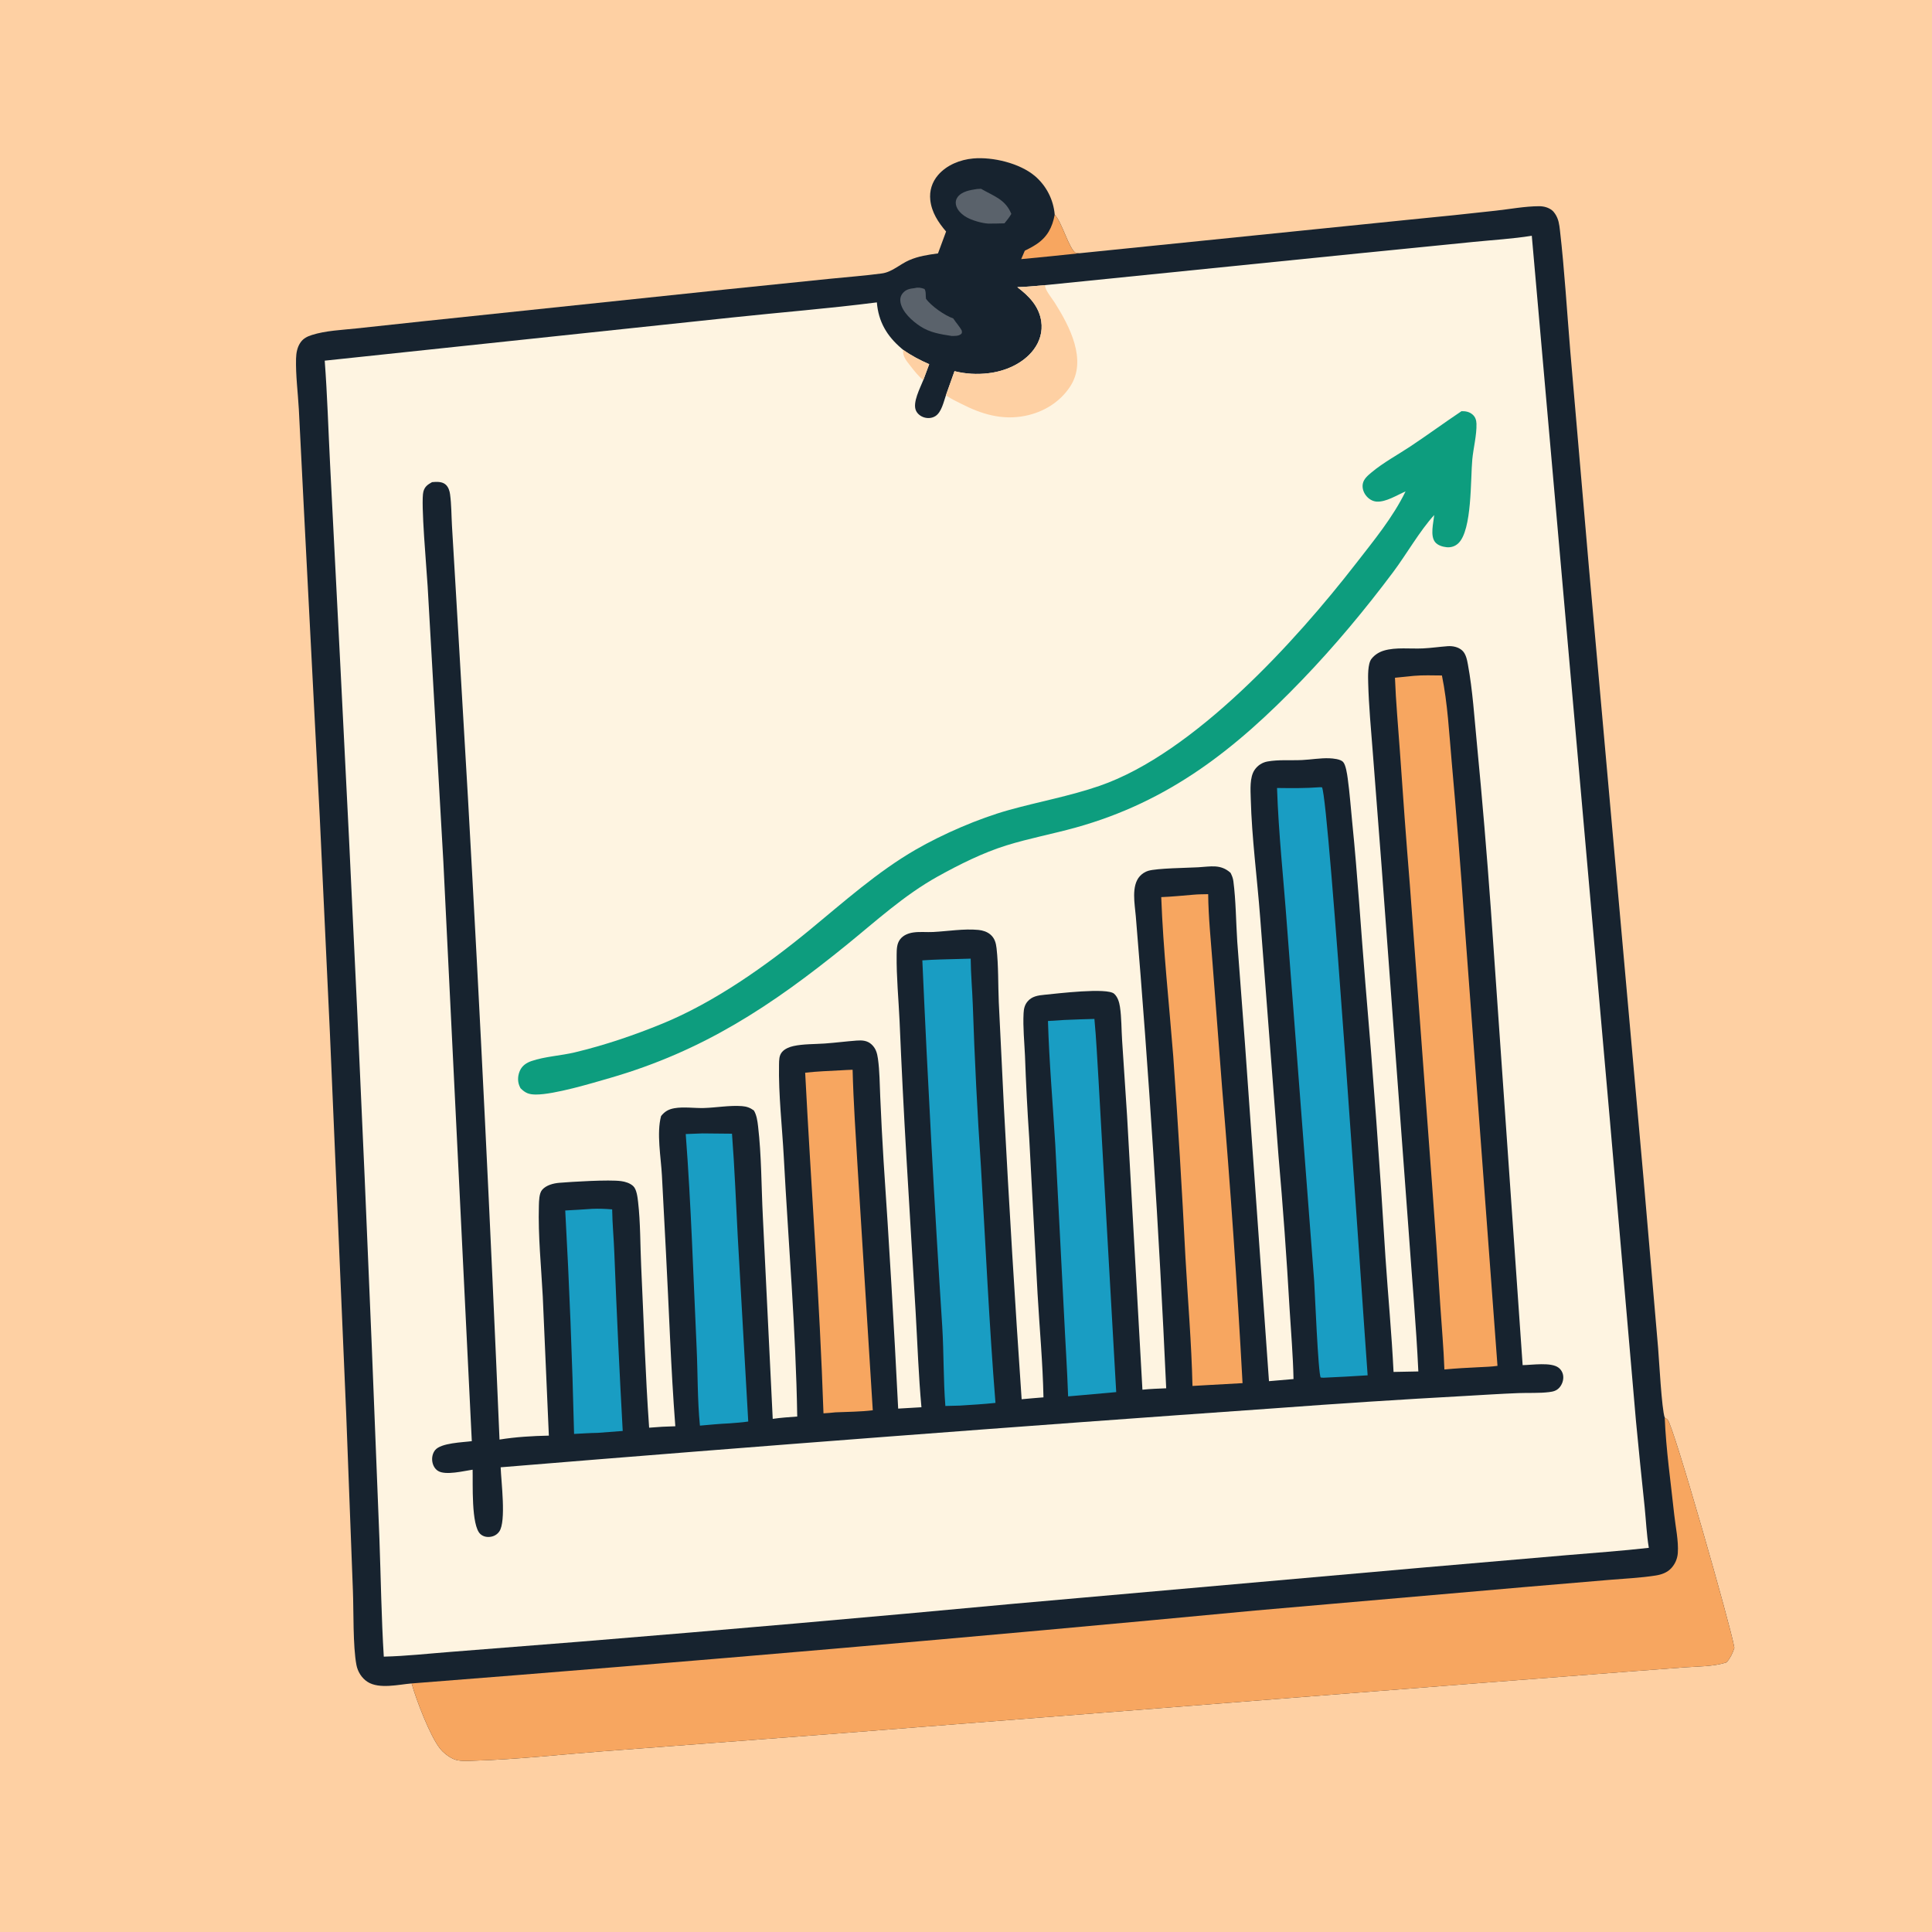
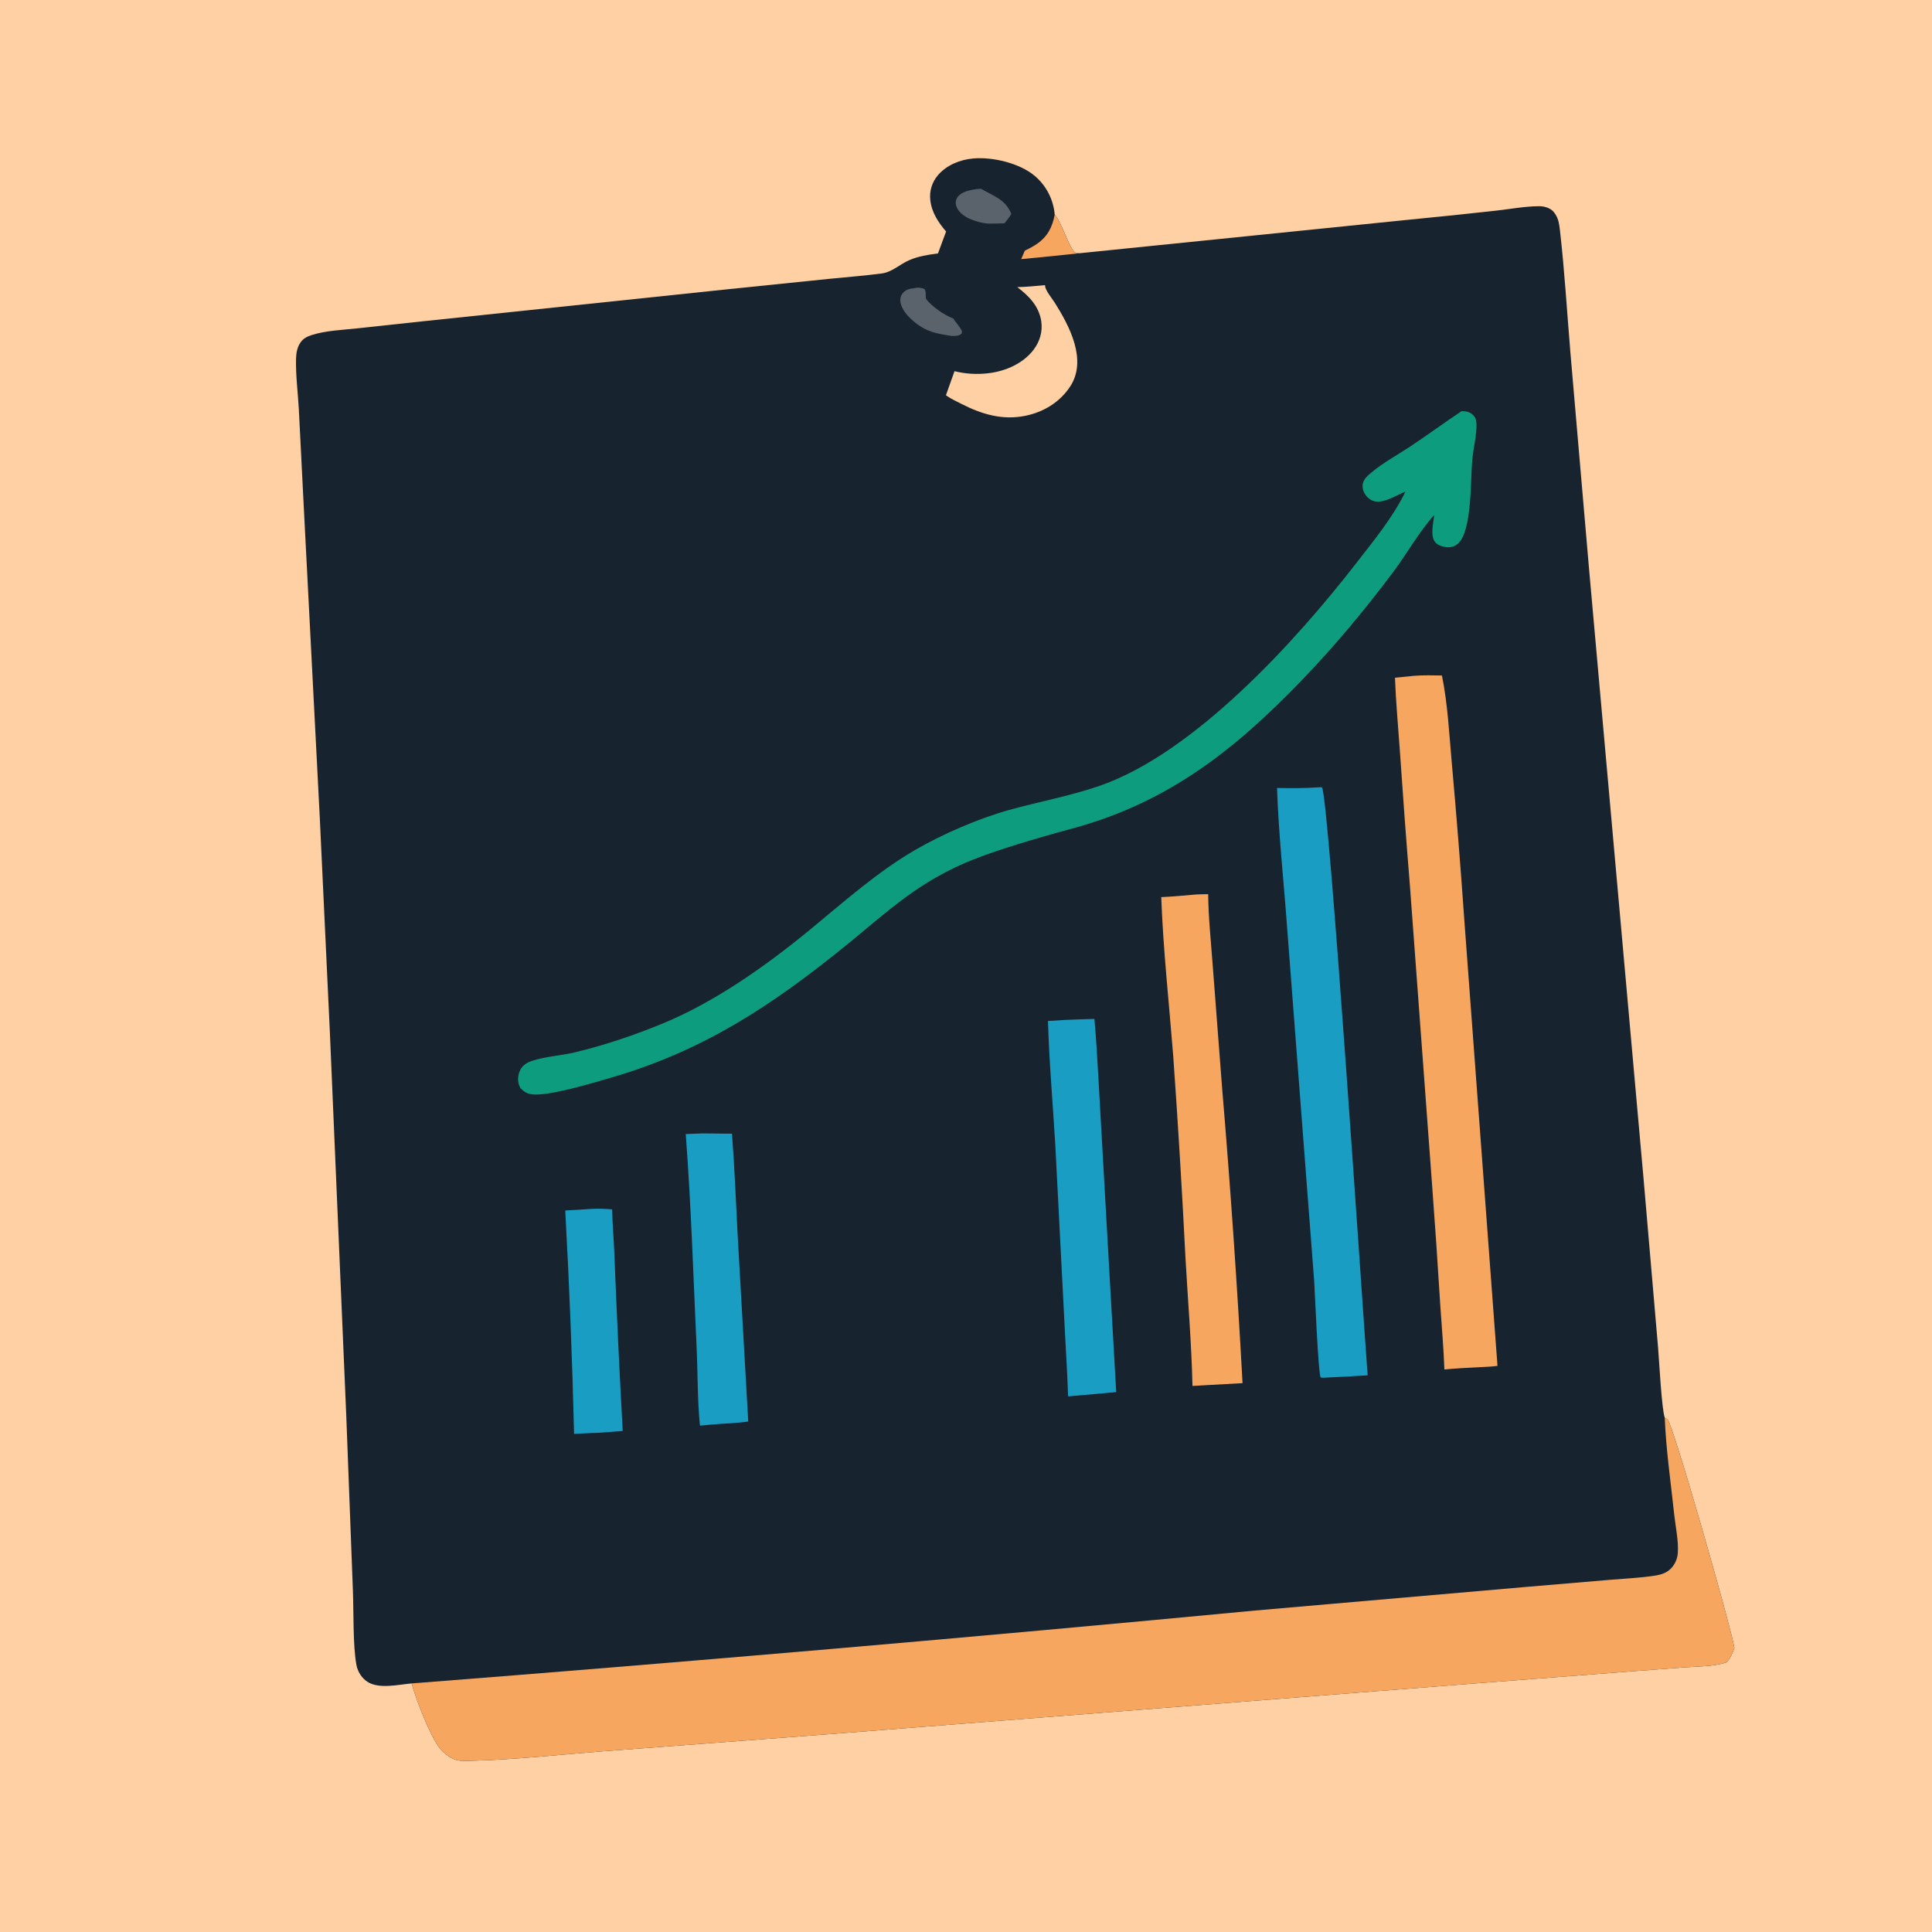
<svg xmlns="http://www.w3.org/2000/svg" version="1.1" style="display: block;" viewBox="0 0 2048 2048" width="1024" height="1024">
  <path transform="translate(0,0)" fill="rgb(254,208,163)" d="M 0 0 L 2048 0 L 2048 2048 L 0 2048 L 0 0 z" />
  <path transform="translate(0,0)" fill="rgb(23,35,47)" d="M 1002.89 245.412 C 994.592 235.743 987.545 225.049 986.151 212.038 C 985.105 202.268 987.963 193.092 994.345 185.623 C 1003.49 174.92 1017.85 169.199 1031.66 167.986 C 1052.4 166.165 1080.83 172.933 1096.99 186.53 C 1109.15 196.887 1116.71 211.628 1118.04 227.539 C 1125.74 235.638 1133.27 263.858 1140.05 267.841 C 1140.76 268.262 1143.42 268.311 1144.37 268.443 L 1496.05 232.642 C 1525.89 229.772 1555.7 226.669 1585.48 223.333 C 1600.48 221.694 1616.48 218.634 1631.5 218.596 C 1636.29 218.584 1641.25 219.832 1645.09 222.834 C 1646.46 223.908 1647.53 225.244 1648.49 226.685 C 1652.17 232.212 1652.87 237.724 1653.61 244.177 C 1658.51 286.763 1661.02 329.957 1664.6 372.689 L 1684.29 601.153 L 1742.33 1250.57 L 1757.65 1428.78 C 1758.71 1441.49 1761.46 1493.79 1764.68 1502.73 C 1765.72 1503.49 1766.94 1504.06 1767.82 1505 C 1774.17 1511.8 1835.14 1725.79 1838.27 1745.64 L 1838.48 1746.99 C 1836.5 1752.79 1834.34 1757.43 1830.28 1762.13 C 1816.33 1766.77 1799.58 1766.42 1784.96 1767.52 L 1730.16 1771.65 L 1571.45 1783.9 L 874.406 1838.63 L 638.508 1856.47 C 593.629 1859.91 548.112 1865.1 503.135 1866.37 C 495.933 1866.57 486.398 1867.54 479.877 1864.26 C 474.585 1861.59 470.046 1858.08 466.363 1853.43 C 455.793 1840.07 441.478 1802.52 436.593 1785.36 C 436.513 1785.08 436.461 1784.79 436.395 1784.51 C 422.685 1785.64 402.044 1790.76 389.671 1782.89 C 383.436 1778.92 379.186 1772.08 377.822 1764.88 C 374.029 1744.86 374.95 1708.03 374.098 1686.28 L 367.022 1499.68 L 349.669 1094.05 L 338.977 866.574 L 321.967 536.504 L 316.782 433.813 C 315.802 416.168 313.374 397.843 313.82 380.221 C 313.976 374.043 315.103 367.731 318.828 362.635 C 321.789 358.583 325.83 356.634 330.512 355.138 C 345.256 350.427 362.397 349.824 377.775 348.158 L 447.614 340.647 L 770.773 306.692 L 879.421 295.549 C 897.861 293.667 916.517 292.321 934.88 289.846 C 945.61 288.4 953.96 280.094 963.795 275.811 C 973.628 271.529 983.752 270.05 994.306 268.629 L 1002.89 245.412 z" />
  <path transform="translate(0,0)" fill="rgb(247,166,96)" d="M 1764.68 1502.73 C 1765.72 1503.49 1766.94 1504.06 1767.82 1505 C 1774.17 1511.8 1835.14 1725.79 1838.27 1745.64 L 1838.48 1746.99 C 1836.5 1752.79 1834.34 1757.43 1830.28 1762.13 C 1816.33 1766.77 1799.58 1766.42 1784.96 1767.52 L 1730.16 1771.65 L 1571.45 1783.9 L 874.406 1838.63 L 638.508 1856.47 C 593.629 1859.91 548.112 1865.1 503.135 1866.37 C 495.933 1866.57 486.398 1867.54 479.877 1864.26 C 474.585 1861.59 470.046 1858.08 466.363 1853.43 C 455.793 1840.07 441.478 1802.52 436.593 1785.36 C 436.513 1785.08 436.461 1784.79 436.395 1784.51 C 734.802 1761.26 1033.01 1735.49 1330.98 1707.19 L 1615.33 1682.42 L 1705.48 1674.77 C 1721.89 1673.38 1738.76 1672.67 1755.02 1670.12 C 1761.24 1669.15 1767.22 1667.09 1771.59 1662.35 C 1775.65 1657.97 1778.1 1652.34 1778.54 1646.38 C 1779.46 1633.42 1776.13 1618.45 1774.73 1605.4 C 1771.11 1571.48 1766.07 1536.78 1764.68 1502.73 z" />
  <path transform="translate(0,0)" fill="rgb(247,166,96)" d="M 1118.04 227.539 C 1125.74 235.638 1133.27 263.858 1140.05 267.841 C 1140.76 268.262 1143.42 268.311 1144.37 268.443 C 1123.77 270.669 1103.15 272.75 1082.51 274.686 L 1086.32 265.763 C 1090.51 263.769 1094.7 261.513 1098.57 258.953 C 1110.32 251.168 1115.48 240.999 1118.04 227.539 z" />
-   <path transform="translate(0,0)" fill="rgb(254,244,225)" d="M 1107.82 302.255 L 1441.2 268.502 L 1561.69 256.465 C 1582.21 254.399 1603.41 253.185 1623.76 249.916 L 1706.6 1188.02 L 1734.17 1506.1 C 1737.07 1536.54 1740.14 1566.97 1743.38 1597.39 C 1744.85 1611.68 1745.45 1626.61 1747.83 1640.76 C 1718.87 1644.07 1689.66 1646.05 1660.62 1648.56 L 1510.59 1661.49 L 1075.21 1699.99 C 922.419 1714.28 769.548 1727.64 616.601 1740.09 L 478.164 1751.02 C 454.515 1752.84 430.538 1755.54 406.833 1756.11 C 404.278 1714.73 403.721 1673.11 402.216 1631.67 L 394.089 1426.86 C 384.347 1188.23 373.34 949.663 361.07 711.154 L 349.9 492.072 C 348.031 455.547 346.968 418.78 344.224 382.321 L 775.899 336.576 C 827.01 331.123 878.552 327.066 929.512 320.545 C 931.187 341.031 940.085 356.11 955.636 369.374 C 956.232 369.88 956.834 370.38 957.441 370.873 C 966.196 377.086 975.182 381.757 984.992 386.062 L 978.701 402.967 C 975.497 411.134 966.962 426.944 971.056 435.445 C 972.714 438.886 975.996 441.37 979.603 442.47 C 983.574 443.681 987.953 443.337 991.511 441.114 C 998.037 437.038 1000.33 425.945 1002.73 418.971 L 1011.81 393.47 C 1023.53 396.374 1035.68 397.109 1047.66 395.641 C 1065.63 393.602 1084.49 385.456 1095.64 370.751 C 1102.24 362.055 1105.39 351.498 1103.78 340.631 C 1101.39 324.525 1090.74 313.747 1078.39 304.389 C 1088.21 304.162 1098.04 303.093 1107.82 302.255 z" />
  <path transform="translate(0,0)" fill="rgb(254,208,163)" d="M 1078.39 304.389 C 1088.21 304.162 1098.04 303.093 1107.82 302.255 C 1107.82 302.606 1107.77 302.961 1107.81 303.31 C 1108.44 308.281 1115.39 316.587 1118.15 320.964 C 1133.74 345.734 1152.81 381.755 1134.38 409.776 C 1123.46 426.386 1106.09 436.913 1086.78 440.794 C 1062.18 445.738 1040.2 438.971 1018.5 427.807 C 1013.71 425.342 1008.48 422.989 1004.05 419.911 C 1003.61 419.602 1003.17 419.284 1002.73 418.971 L 1011.81 393.47 C 1023.53 396.374 1035.68 397.109 1047.66 395.641 C 1065.63 393.602 1084.49 385.456 1095.64 370.751 C 1102.24 362.055 1105.39 351.498 1103.78 340.631 C 1101.39 324.525 1090.74 313.747 1078.39 304.389 z" />
-   <path transform="translate(0,0)" fill="rgb(254,208,163)" d="M 957.441 370.873 C 966.196 377.086 975.182 381.757 984.992 386.062 L 978.701 402.967 C 973.552 398.702 968.945 392.965 964.893 387.665 C 960.924 382.474 956.549 377.744 957.441 370.873 z" />
-   <path transform="translate(0,0)" fill="rgb(23,35,47)" d="M 457.994 511.09 C 462.83 510.651 468.881 510.29 472.675 513.907 C 475.349 516.457 476.58 520.281 477.073 523.842 C 478.589 534.801 478.475 546.559 479.121 557.628 L 483.274 627.551 L 496.102 846.681 C 508.839 1073.04 519.973 1299.48 529.504 1525.99 C 546.747 1523.23 564.369 1522.17 581.809 1521.82 L 575.363 1374.45 C 573.7 1342.67 570.317 1309.89 571.239 1278.12 C 571.38 1273.25 571.439 1265.11 574.639 1261.33 C 578.866 1256.32 586.689 1254.32 592.923 1253.82 C 606.459 1252.72 645.586 1250.27 658.499 1252.05 C 662.931 1252.65 667.816 1254.18 671.179 1257.26 C 674.918 1260.69 675.835 1269.21 676.412 1274.2 C 678.972 1296.33 678.609 1319.75 679.664 1342.09 C 682.365 1399.26 684.062 1456.34 688.111 1513.42 C 697.343 1512.6 706.601 1512.09 715.868 1511.9 C 711.123 1450.31 709.183 1388.54 705.9 1326.84 L 701.657 1245.94 C 700.647 1226.88 695.86 1201.32 700.762 1183.08 C 704.606 1178.2 708.676 1175.86 714.828 1174.77 C 724.758 1173.02 736.04 1174.83 746.167 1174.54 C 759.283 1174.16 773.485 1171.54 786.477 1172.53 C 791.43 1172.9 795.144 1174.21 799.121 1177.13 C 802.043 1181.84 802.943 1188.33 803.584 1193.81 C 807.256 1225.16 807.029 1257.73 808.632 1289.32 L 819.124 1504.05 C 827.743 1502.79 836.422 1502.23 845.102 1501.59 C 843.626 1409.96 835.759 1318.23 830.862 1226.72 C 829.157 1194.87 825.177 1160.22 825.801 1128.56 C 825.895 1123.78 825.776 1118.91 829.057 1115.1 C 831.957 1111.72 836.915 1109.78 841.146 1108.85 C 851.507 1106.58 863.625 1106.91 874.239 1106.17 C 885.555 1105.37 896.776 1103.9 908.063 1103.05 C 913.956 1102.6 919.395 1102.97 923.903 1107.14 C 928.422 1111.31 929.804 1116.3 930.646 1122.23 C 932.52 1135.43 932.476 1149.24 933.084 1162.56 C 934.054 1185.4 935.242 1208.23 936.649 1231.05 C 942.56 1318.38 947.71 1405.76 952.099 1493.18 C 960.317 1492.63 968.541 1492.15 976.767 1491.74 C 973.697 1458.29 972.566 1424.39 970.616 1390.84 L 960.847 1226.75 C 958.041 1178.59 955.619 1130.42 953.581 1082.23 C 952.519 1059.07 950.189 1035.39 950.483 1012.22 C 950.555 1006.51 950.54 1000.45 954.148 995.726 C 957.572 991.243 963.058 989.163 968.495 988.415 C 975.256 987.484 982.342 988.309 989.185 987.958 C 1004.72 987.161 1021.75 984.262 1037.14 985.754 C 1041.7 986.196 1046.38 987.662 1049.9 990.679 C 1054.39 994.515 1055.77 999.58 1056.4 1005.24 C 1058.51 1024.01 1057.94 1043.58 1058.76 1062.49 L 1064.25 1174.97 C 1069.68 1277.78 1075.92 1380.54 1082.98 1483.25 C 1090.68 1482.49 1098.41 1481.9 1106.12 1481.25 C 1105.4 1444.74 1101.94 1407.9 1099.86 1371.42 L 1091.02 1206.4 C 1089.04 1177.36 1087.55 1148.3 1086.53 1119.21 C 1085.87 1104.38 1084.27 1088.93 1085.03 1074.15 C 1085.26 1069.49 1086.09 1065.52 1089.07 1061.82 C 1093.68 1056.09 1100.44 1055.15 1107.33 1054.49 C 1120.56 1053.23 1173.54 1046.67 1181.03 1053.42 C 1184.87 1056.87 1186.45 1062.37 1187.2 1067.29 C 1188.92 1078.7 1188.7 1091.25 1189.48 1102.81 L 1194.74 1182.74 L 1211.02 1473.14 C 1219.38 1472.24 1227.82 1472.02 1236.22 1471.64 C 1228.64 1304.64 1217.89 1137.8 1203.99 971.213 C 1202.94 958.496 1198.92 939.079 1208.32 928.738 C 1210.59 926.236 1213.87 924.086 1217.11 923.121 C 1226.6 920.299 1258.23 920.026 1270.15 919.357 C 1283.45 918.61 1293.84 915.768 1304.41 925.208 C 1305.88 928.087 1307 930.785 1307.42 934.013 C 1310.14 954.962 1310.16 977.036 1311.55 998.157 L 1319.71 1106.17 L 1345.17 1464.1 C 1353.85 1463.42 1362.52 1462.67 1371.18 1461.86 C 1370.69 1436.96 1368.5 1411.91 1366.99 1387.04 C 1363.9 1332.93 1359.98 1278.88 1355.23 1224.89 L 1335.85 972.854 C 1332.69 930.925 1326.95 888.616 1325.85 846.642 C 1325.61 837.48 1324.55 823.995 1329.93 816.124 C 1333.08 811.44 1337.99 808.229 1343.54 807.221 C 1355.39 805.091 1368.18 806.243 1380.22 805.676 C 1389.81 805.225 1399.63 803.426 1409.21 803.806 C 1413.01 803.957 1420.87 804.639 1423.7 807.658 C 1426.64 810.789 1428 820.601 1428.61 824.991 C 1430.76 840.366 1431.83 856.093 1433.4 871.554 C 1439.17 928.533 1442.63 985.536 1447.37 1042.59 C 1455.68 1139.34 1462.78 1236.19 1468.67 1333.12 C 1471.38 1373.49 1475.25 1413.9 1477.22 1454.3 L 1503.5 1453.79 C 1501.17 1404.01 1496.62 1354.12 1493.18 1304.39 L 1464.51 917.831 L 1455.25 798.046 C 1453.36 773.401 1450.98 748.605 1450.34 723.89 C 1450.17 717.315 1449.69 703.578 1453.89 698.317 C 1457.28 694.065 1461.87 691.2 1467.05 689.647 C 1479.64 685.88 1495.27 687.976 1508.41 687.342 C 1517.19 686.918 1525.76 685.634 1534.5 684.99 C 1539.89 684.593 1545.86 685.788 1549.96 689.495 C 1553.93 693.079 1555.12 699.378 1556.05 704.421 C 1561.14 731.985 1562.89 761.088 1565.64 789.005 C 1571.25 847.141 1576.15 905.344 1580.35 963.6 L 1614.06 1447.1 C 1624.1 1446.99 1644.34 1443.69 1652.25 1449.88 C 1654.94 1452 1656.68 1455.12 1657.06 1458.53 C 1657.56 1462.9 1655.93 1467.61 1653.03 1470.89 C 1649.97 1474.34 1646.4 1475.17 1642 1475.7 C 1631.49 1476.98 1620.16 1476.33 1609.52 1476.74 C 1590.74 1477.47 1571.96 1478.71 1553.2 1479.77 C 1485.52 1483.48 1417.88 1487.85 1350.28 1492.91 C 1076.97 1512.11 803.781 1532.94 530.719 1555.39 C 531.188 1570.13 536.803 1612.89 529.235 1623.49 C 526.884 1626.79 523.508 1628.66 519.509 1629.14 C 515.756 1629.58 512.11 1628.74 509.253 1626.19 C 499.258 1617.26 501.42 1571.87 500.996 1557.93 C 492.046 1559.2 472.249 1564.28 464.28 1559.2 C 460.955 1557.08 459.037 1553.54 458.337 1549.73 C 457.556 1545.48 458.47 1540.63 461.206 1537.22 C 467.434 1529.45 490.536 1529.01 500.133 1527.69 L 469.955 913.094 L 453.333 621.713 C 452.351 604.242 445.794 531.911 448.822 521.052 C 450.309 515.719 453.351 513.694 457.994 511.09 z" />
  <path transform="translate(0,0)" fill="rgb(247,166,96)" d="M 1498.75 716.419 C 1508.6 715.565 1518.62 715.968 1528.5 716.035 C 1534.6 745.8 1536.13 777.208 1538.85 807.473 C 1543.92 864.027 1548.43 920.63 1552.38 977.273 L 1587.4 1447.87 C 1580.9 1448.79 1574.31 1448.96 1567.75 1449.3 C 1555.51 1449.87 1543.33 1450.54 1531.12 1451.7 C 1530.32 1429.21 1528.27 1406.63 1526.79 1384.17 C 1524.19 1341.67 1521.31 1299.19 1518.12 1256.73 L 1494.55 938.59 C 1490.67 890.893 1487.12 843.169 1483.88 795.424 C 1482.1 769.787 1479.67 744.11 1478.72 718.43 L 1498.75 716.419 z" />
  <path transform="translate(0,0)" fill="rgb(25,157,195)" d="M 1399.17 834.489 L 1401.37 834.577 C 1408.89 847.509 1444.72 1391.31 1449.76 1457.89 C 1434.12 1458.92 1418.48 1459.77 1402.82 1460.45 L 1400.01 1460.23 C 1397.31 1456.5 1393.79 1368.66 1393.08 1358.04 L 1364.16 980.154 C 1360.63 931.95 1355.31 883.587 1353.71 835.301 C 1368.98 835.501 1383.94 835.649 1399.17 834.489 z" />
  <path transform="translate(0,0)" fill="rgb(247,166,96)" d="M 1265.2 948.419 C 1270.28 947.915 1275.6 948.013 1280.72 947.854 C 1280.97 972.609 1283.64 997.736 1285.46 1022.45 L 1295.51 1153.54 C 1304.26 1257.64 1311.48 1361.87 1317.15 1466.19 L 1281.75 1468.15 L 1264.08 1469.17 C 1263.05 1423.78 1259.15 1378.23 1256.62 1332.88 C 1253.04 1261.71 1248.72 1190.59 1243.68 1119.51 C 1239.27 1063.47 1233.05 1007.17 1230.96 950.982 C 1242.36 950.523 1253.82 949.369 1265.2 948.419 z" />
-   <path transform="translate(0,0)" fill="rgb(25,157,195)" d="M 1016.48 1016.55 L 1028.97 1016.2 C 1029.1 1032.49 1030.62 1048.95 1031.21 1065.26 C 1033.12 1122.53 1036 1179.77 1039.85 1236.95 C 1044.79 1320.32 1048.54 1403.88 1055.24 1487.13 C 1042.61 1488.49 1029.92 1489.18 1017.25 1490 L 1002.13 1490.39 C 999.94 1462.55 1000.54 1434.42 998.843 1406.51 C 990.504 1277.09 983.462 1147.59 977.717 1018.03 C 990.605 1017.08 1003.57 1016.93 1016.48 1016.55 z" />
  <path transform="translate(0,0)" fill="rgb(25,157,195)" d="M 1145.28 1080.54 L 1160.12 1080.1 C 1162.2 1101.75 1163.1 1123.67 1164.52 1145.38 L 1173.08 1297.16 L 1183.23 1475.68 C 1171.57 1476.8 1159.91 1477.85 1148.24 1478.83 L 1132.25 1480.22 C 1131.24 1451.13 1129.27 1422.11 1127.9 1393.05 L 1118.64 1213.34 C 1116.03 1169.69 1112.18 1126.01 1110.89 1082.31 C 1122.34 1081.44 1133.81 1080.85 1145.28 1080.54 z" />
-   <path transform="translate(0,0)" fill="rgb(247,166,96)" d="M 891.336 1134.57 C 895.475 1134.26 899.653 1134.16 903.801 1133.97 C 904.672 1168.67 907.125 1203.41 909.143 1238.06 L 925.176 1494.95 C 912.207 1496.57 898.703 1496.54 885.631 1497.14 C 881.427 1497.69 877.154 1497.87 872.925 1498.19 C 868.868 1377.8 859.738 1257.42 853.519 1137.11 C 866.037 1135.69 878.757 1135.25 891.336 1134.57 z" />
  <path transform="translate(0,0)" fill="rgb(25,157,195)" d="M 744.581 1201.46 L 775.941 1201.77 C 778.749 1238.14 780.095 1274.46 782.045 1310.86 L 793.171 1506.87 C 786.6 1507.91 779.832 1508.25 773.201 1508.82 C 762.777 1509.28 752.353 1510.31 741.96 1511.23 C 739.255 1483.83 739.724 1456.19 738.454 1428.73 C 734.963 1353.29 732.632 1277.43 726.906 1202.14 L 744.581 1201.46 z" />
  <path transform="translate(0,0)" fill="rgb(25,157,195)" d="M 627.615 1281.43 C 634.82 1281.13 641.738 1281.39 648.923 1282 C 649.121 1297.34 650.658 1312.78 651.212 1328.13 C 653.672 1391.07 656.638 1453.99 660.109 1516.88 L 633.616 1518.89 C 625.265 1519.01 616.891 1519.61 608.548 1520.02 C 606.647 1441.03 603.522 1362.07 599.173 1283.17 C 608.659 1282.68 618.14 1282.1 627.615 1281.43 z" />
-   <path transform="translate(0,0)" fill="rgb(13,157,126)" d="M 1549.27 435.866 C 1553.67 435.793 1557.53 436.457 1560.98 439.428 C 1563.9 441.938 1565.01 445.397 1565.12 449.154 C 1565.47 461.186 1561.9 474.618 1560.72 486.761 C 1558.71 507.694 1560.64 561.774 1545.94 575.857 C 1542.58 579.077 1538.19 580.52 1533.57 580.076 C 1529.32 579.669 1523.96 578.087 1521.23 574.595 C 1515.84 567.728 1519.55 554.158 1520.3 545.968 C 1504.99 562.736 1490.99 587.453 1476.94 606.239 C 1447.1 646.149 1414.53 685.181 1379.97 721.079 C 1309.65 794.126 1239.47 849.683 1140.22 877.276 C 1115.87 884.046 1090.96 888.659 1066.8 896.177 C 1041.88 903.934 1016.79 916.47 994.029 929.111 C 958.259 948.975 928.304 976.643 896.684 1002.26 C 817.734 1066.23 745.433 1114.1 646.64 1142.7 C 627.273 1148.31 587.351 1160.33 568.045 1160.25 C 560.627 1160.22 556.898 1158.7 551.714 1153.5 C 551.069 1152.23 551.143 1152.43 550.517 1150.9 C 548.371 1145.64 548.928 1139.41 551.42 1134.34 C 553.851 1129.4 558.284 1126.5 563.361 1124.77 C 577.698 1119.87 594.463 1119.1 609.38 1115.54 C 640.848 1108.03 672.03 1097.43 701.952 1085.18 C 757.309 1062.52 812.07 1023.79 858.335 985.748 C 894.228 956.232 930.206 924.026 970.602 900.705 C 999.465 884.041 1037.22 867.694 1069.21 858.747 C 1101.32 849.77 1134.13 843.911 1165.71 832.988 C 1265.82 798.361 1373.6 679.611 1437.4 597.32 C 1456.13 573.168 1476.52 548.514 1489.95 520.919 C 1480.84 524.811 1469.12 532.467 1459.09 531.702 C 1454.58 531.357 1450.5 528.626 1447.82 525.059 C 1445.21 521.581 1443.78 517.067 1444.64 512.738 C 1445.66 507.546 1450.08 503.95 1453.95 500.712 C 1466.36 490.32 1481.73 482.071 1495.25 473.085 C 1513.47 460.974 1531.1 448.013 1549.27 435.866 z" />
+   <path transform="translate(0,0)" fill="rgb(13,157,126)" d="M 1549.27 435.866 C 1553.67 435.793 1557.53 436.457 1560.98 439.428 C 1563.9 441.938 1565.01 445.397 1565.12 449.154 C 1565.47 461.186 1561.9 474.618 1560.72 486.761 C 1558.71 507.694 1560.64 561.774 1545.94 575.857 C 1542.58 579.077 1538.19 580.52 1533.57 580.076 C 1529.32 579.669 1523.96 578.087 1521.23 574.595 C 1515.84 567.728 1519.55 554.158 1520.3 545.968 C 1504.99 562.736 1490.99 587.453 1476.94 606.239 C 1447.1 646.149 1414.53 685.181 1379.97 721.079 C 1309.65 794.126 1239.47 849.683 1140.22 877.276 C 1041.88 903.934 1016.79 916.47 994.029 929.111 C 958.259 948.975 928.304 976.643 896.684 1002.26 C 817.734 1066.23 745.433 1114.1 646.64 1142.7 C 627.273 1148.31 587.351 1160.33 568.045 1160.25 C 560.627 1160.22 556.898 1158.7 551.714 1153.5 C 551.069 1152.23 551.143 1152.43 550.517 1150.9 C 548.371 1145.64 548.928 1139.41 551.42 1134.34 C 553.851 1129.4 558.284 1126.5 563.361 1124.77 C 577.698 1119.87 594.463 1119.1 609.38 1115.54 C 640.848 1108.03 672.03 1097.43 701.952 1085.18 C 757.309 1062.52 812.07 1023.79 858.335 985.748 C 894.228 956.232 930.206 924.026 970.602 900.705 C 999.465 884.041 1037.22 867.694 1069.21 858.747 C 1101.32 849.77 1134.13 843.911 1165.71 832.988 C 1265.82 798.361 1373.6 679.611 1437.4 597.32 C 1456.13 573.168 1476.52 548.514 1489.95 520.919 C 1480.84 524.811 1469.12 532.467 1459.09 531.702 C 1454.58 531.357 1450.5 528.626 1447.82 525.059 C 1445.21 521.581 1443.78 517.067 1444.64 512.738 C 1445.66 507.546 1450.08 503.95 1453.95 500.712 C 1466.36 490.32 1481.73 482.071 1495.25 473.085 C 1513.47 460.974 1531.1 448.013 1549.27 435.866 z" />
  <path transform="translate(0,0)" fill="rgb(90,98,107)" d="M 969.701 305.396 C 973.484 304.396 976.354 305.013 979.974 306.3 C 981.846 309.029 981.05 313.262 981.572 316.656 C 986.908 324.285 1001.57 334.54 1010.47 337.546 C 1013.4 342.087 1017.07 345.792 1019.59 350.636 C 1019.59 352.161 1020.05 352.99 1018.8 354.078 C 1016.19 356.347 1011.99 356.111 1008.73 356.122 C 996.828 354.263 985.84 352.631 975.513 345.869 C 966.973 340.277 956.464 330.882 954.551 320.513 C 953.945 317.229 954.547 313.923 956.595 311.237 C 960.042 306.713 964.334 306.005 969.701 305.396 z" />
  <path transform="translate(0,0)" fill="rgb(90,98,107)" d="M 1035.75 200.351 L 1039.95 200.121 C 1053.33 207.895 1065.76 211.242 1072.05 226.752 C 1069.92 230.39 1067.46 233.515 1064.76 236.748 C 1059.11 236.985 1053.41 236.95 1047.75 237.033 C 1040.91 236.665 1030.37 233.632 1024.48 230.237 C 1019.52 227.384 1014.44 222.729 1013.31 216.867 C 1012.78 214.088 1013.34 211.353 1015.01 209.055 C 1019.59 202.743 1028.6 201.446 1035.75 200.351 z" />
</svg>